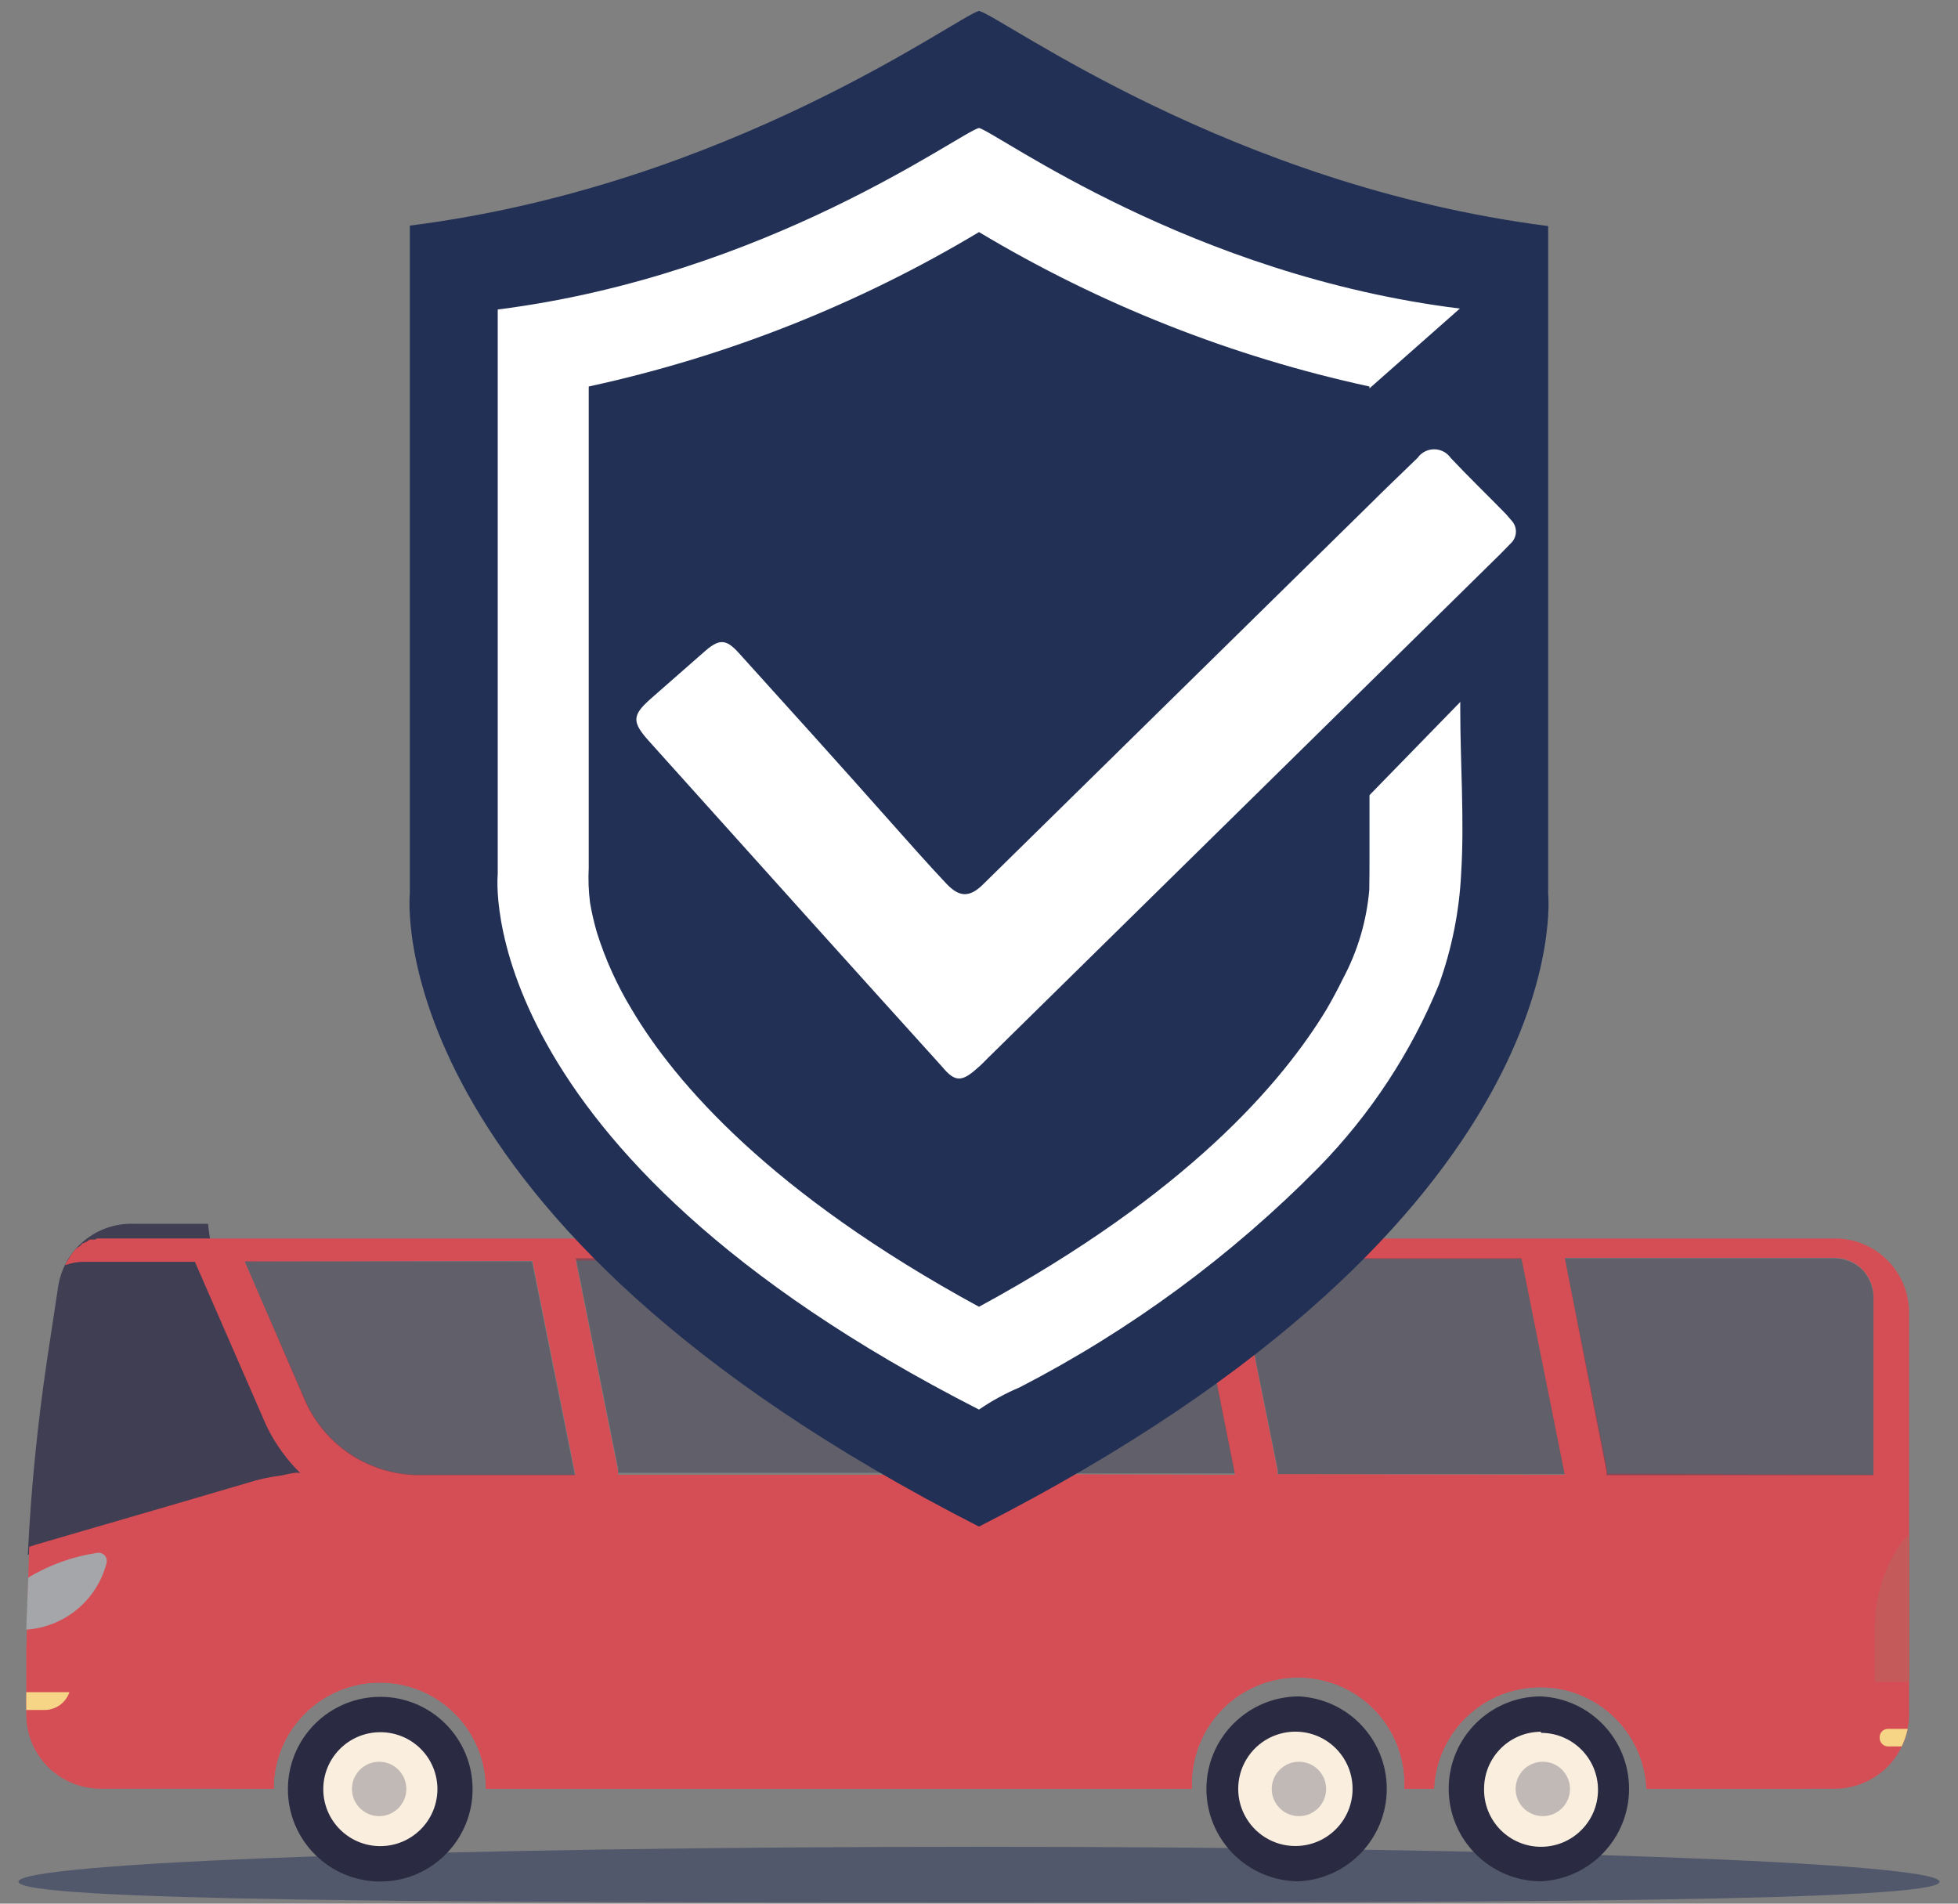
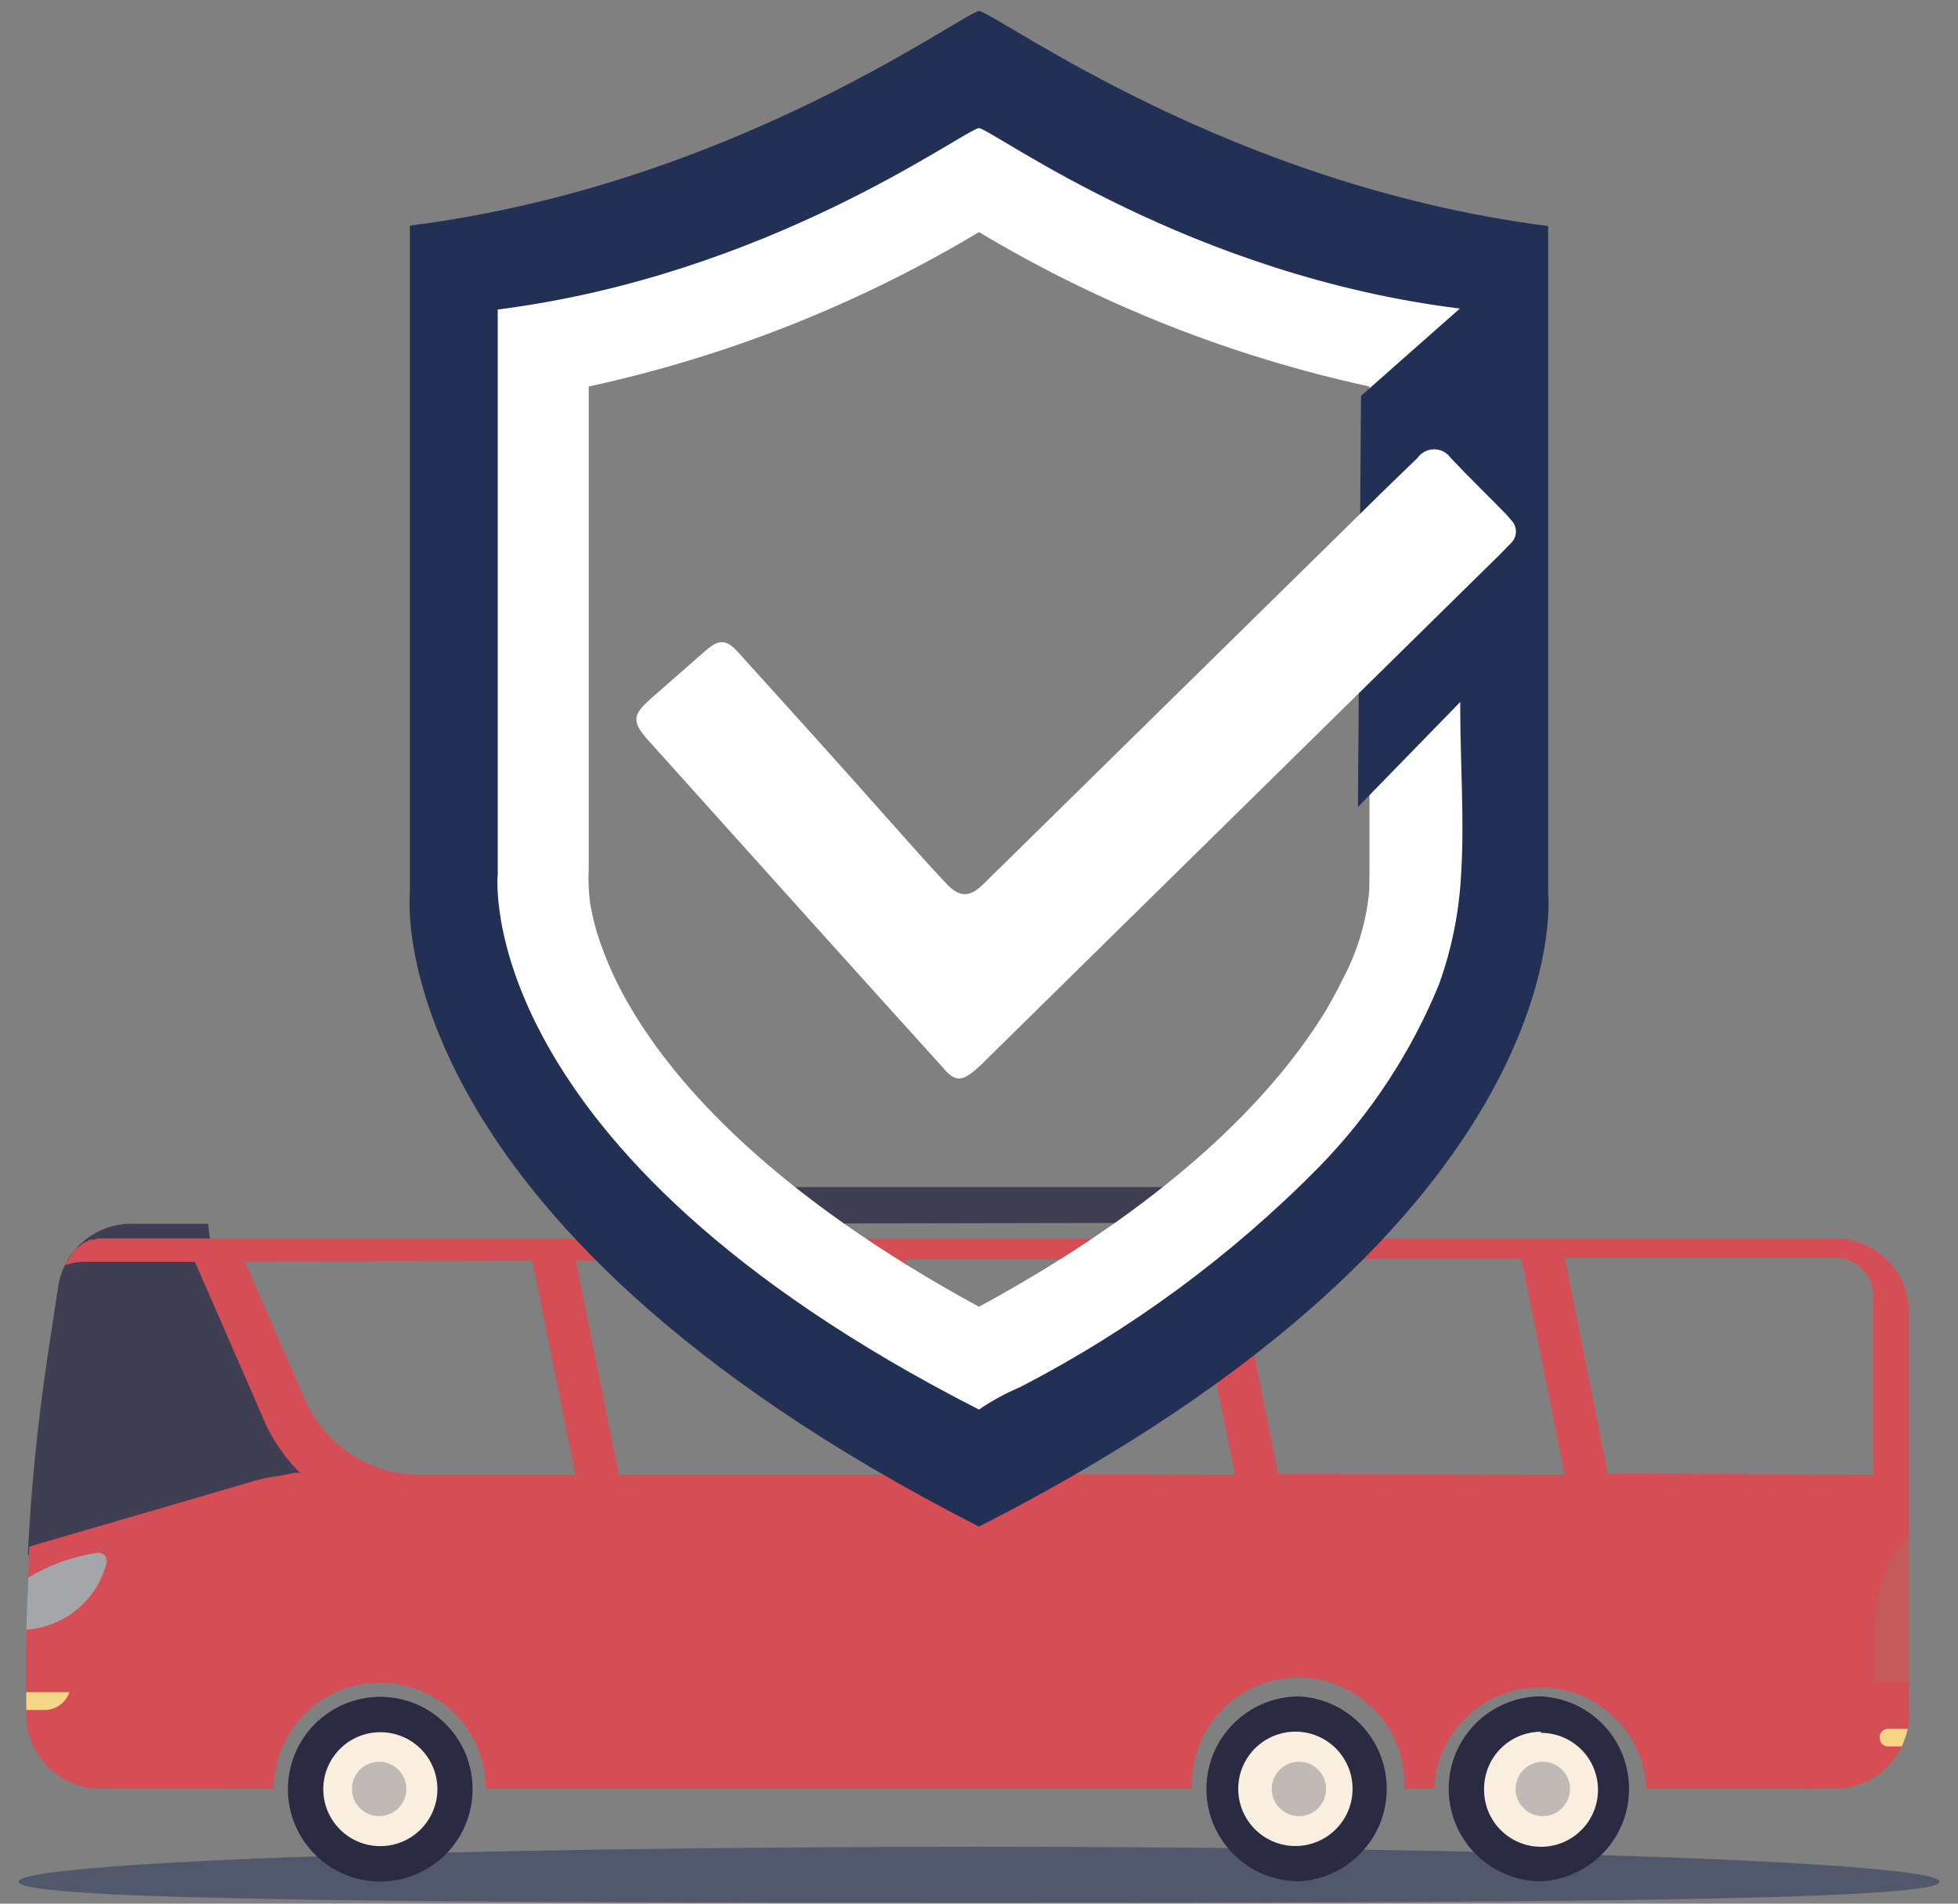
<svg xmlns="http://www.w3.org/2000/svg" width="72px" height="70px" viewBox="0 0 72 70" version="1.1">
  <rect x="0" y="0" width="72" height="70" fill="#808080" stroke="none" />
  <title>bus certification 100</title>
  <desc>Created with Sketch.</desc>
  <g id="Visual-Design-Adnroid" stroke="none" stroke-width="1" fill="none" fill-rule="evenodd">
    <g id="Covid-19---Landing" transform="translate(-32, -318)" fill-rule="nonzero">
      <g id="Group-8" transform="translate(16, 302)">
        <g id="bus-certification-100" transform="translate(16, 16)">
          <g id="Artwork_1" transform="translate(0, 43.364)">
            <path d="M71.321,25.83 C71.321,26.55 55.505,26.599 36,26.599 C16.495,26.599 0.679,26.55 0.679,25.83 C0.679,25.11 16.495,24.545 36,24.545 C55.505,24.545 71.321,25.118 71.321,25.83 Z" id="Path" fill="#223056" opacity="0.49" />
            <path d="M11.455,10.947 C10.259,11.211 9.111,11.658 8.051,12.273 L7.56,12.649 C6.48,12.76 5.42,13.018 4.41,13.418 L4.091,13.418 C3.055,13.415 2.024,13.547 1.023,13.811 C1.137,11.422 1.375,9.033 1.726,6.668 L2.144,3.911 C2.368,2.568 3.549,1.597 4.909,1.636 L7.65,1.636 C7.721,2.289 7.847,2.935 8.026,3.567 C8.218,4.125 8.442,4.672 8.697,5.204 C8.897,5.761 9.127,6.307 9.385,6.84 C10.047,7.995 10.874,9.048 11.839,9.965 C12.027,10.154 12.232,10.334 12.436,10.514 C12.183,10.636 11.929,10.775 11.675,10.915 L11.455,10.947 Z" id="Path" fill="#3F3E53" />
            <path d="M1.072,13.516 L1.317,13.435 L6.545,11.913 L9.139,11.152 C9.499,11.038 9.869,10.956 10.244,10.906 C10.383,10.906 10.964,10.71 11.062,10.825 C10.545,10.317 10.118,9.725 9.802,9.074 L7.167,3.035 L3.076,3.035 C2.847,3.035 2.62,3.077 2.405,3.158 C2.405,3.085 2.479,3.011 2.52,2.937 L2.52,2.937 C2.532,2.914 2.545,2.892 2.561,2.872 L2.561,2.872 C2.571,2.846 2.585,2.821 2.602,2.798 L2.602,2.798 C2.649,2.727 2.701,2.658 2.757,2.594 L2.757,2.594 L2.806,2.545 L2.806,2.545 L2.937,2.455 L2.937,2.455 L3.044,2.348 L3.044,2.348 L3.093,2.348 L3.093,2.348 C3.093,2.348 3.093,2.348 3.134,2.307 L3.175,2.307 L3.232,2.266 L3.297,2.217 L3.346,2.217 L3.395,2.217 L3.395,2.217 L3.445,2.217 L3.485,2.217 L3.575,2.176 L3.575,2.176 L3.657,2.176 L3.657,2.176 L3.723,2.176 L3.764,2.176 L3.837,2.176 L3.837,2.176 L3.944,2.176 L3.944,2.176 L4.017,2.176 L4.058,2.176 L4.132,2.176 L4.132,2.176 L4.246,2.176 L4.353,2.176 L4.909,2.176 L31.475,2.176 L67.475,2.176 C68.198,2.176 68.891,2.463 69.402,2.974 C69.913,3.485 70.2,4.178 70.2,4.901 L70.2,11.446 L70.2,11.446 L70.2,19.677 C70.2,20.402 69.912,21.097 69.4,21.61 C68.887,22.122 68.192,22.41 67.467,22.41 L60.545,22.41 C60.45,20.322 58.729,18.678 56.639,18.678 C54.548,18.678 52.827,20.322 52.732,22.41 L51.644,22.41 C51.709,20.972 50.98,19.613 49.744,18.874 C48.508,18.136 46.966,18.136 45.73,18.874 C44.494,19.613 43.764,20.972 43.83,22.41 L17.869,22.41 C17.869,20.255 16.122,18.507 13.966,18.507 C11.811,18.507 10.064,20.255 10.064,22.41 L3.698,22.41 C2.192,22.41 0.97,21.192 0.965,19.685 L0.965,17.395 L1.072,13.516 Z M22.729,10.865 L33.284,10.865 L31.705,2.986 L21.175,2.986 L22.721,10.694 C22.729,10.751 22.731,10.808 22.729,10.865 L22.729,10.865 Z M68.891,10.865 L68.891,10.865 L68.891,4.32 C68.893,3.941 68.744,3.577 68.477,3.308 C68.21,3.039 67.846,2.888 67.467,2.888 L57.543,2.888 L59.097,10.677 C59.105,10.726 59.105,10.776 59.097,10.825 L68.891,10.865 Z M57.535,10.865 L55.947,2.929 L45.417,2.929 L46.972,10.685 C46.975,10.737 46.975,10.789 46.972,10.841 L57.535,10.865 Z M45.409,10.865 L43.83,2.945 L33.3,2.945 L34.846,10.685 C34.85,10.734 34.85,10.784 34.846,10.833 L45.409,10.865 Z M11.225,8.116 C11.957,9.787 13.607,10.866 15.431,10.865 L21.158,10.865 L19.579,3.003 L9,3.027 L11.225,8.116 Z" id="Shape" fill="#D64E55" />
            <g id="Group" opacity="0.5" transform="translate(9, 2.455)" fill="#3F3E53">
-               <path d="M48.543,0.45 L58.467,0.45 C58.839,0.458 59.195,0.603 59.465,0.859 C59.731,1.134 59.883,1.499 59.891,1.882 L59.891,8.427 L50.073,8.427 C50.081,8.376 50.081,8.323 50.073,8.272 L48.543,0.45 Z M36.417,0.45 L46.947,0.45 L48.535,8.386 L37.988,8.386 C37.992,8.335 37.992,8.283 37.988,8.231 L36.417,0.45 Z M24.3,0.45 L34.83,0.45 L36.409,8.362 L25.863,8.362 C25.867,8.31 25.867,8.258 25.863,8.206 L24.3,0.45 Z M12.175,0.45 L22.705,0.45 L24.284,8.337 L13.729,8.337 C13.733,8.286 13.733,8.234 13.729,8.182 L12.175,0.45 Z M0,0.565 L10.563,0.565 L12.142,8.427 L6.415,8.427 C4.591,8.428 2.94,7.349 2.209,5.678 L0,0.565 Z" id="Shape" />
-             </g>
+               </g>
            <path d="M3.919,14.105 C3.569,15.476 2.377,16.466 0.965,16.56 L1.039,14.645 C1.816,14.178 2.678,13.87 3.575,13.737 C3.675,13.721 3.777,13.755 3.846,13.829 C3.915,13.903 3.942,14.007 3.919,14.105 Z" id="Path" fill="#A4A6A9" />
            <path d="M0.965,19.514 L0.965,18.859 L2.553,18.859 C2.419,19.251 2.051,19.515 1.636,19.514 L0.965,19.514 Z" id="Path" fill="#F6D587" />
            <path d="M69.423,20.209 L70.151,20.209 C70.103,20.433 70.029,20.65 69.93,20.855 L69.423,20.855 C69.257,20.851 69.124,20.718 69.12,20.553 L69.12,20.512 C69.12,20.345 69.256,20.209 69.423,20.209 L69.423,20.209 Z" id="Path" fill="#F6D587" />
            <path d="M23.883,20.219 L24.816,20.219 C24.996,20.219 25.143,20.366 25.143,20.547 C25.143,20.727 24.996,20.874 24.816,20.874 L23.883,20.874 C23.702,20.874 23.556,20.727 23.556,20.547 C23.556,20.366 23.702,20.219 23.883,20.219 Z" id="Rectangle" fill="#F6D486" transform="translate(24.349, 20.547) rotate(179.98) translate(-24.349, -20.547) " />
            <path d="M37.448,20.216 L38.381,20.216 C38.562,20.216 38.708,20.362 38.708,20.543 C38.708,20.724 38.562,20.87 38.381,20.87 L37.448,20.87 C37.268,20.87 37.121,20.724 37.121,20.543 C37.121,20.362 37.268,20.216 37.448,20.216 Z" id="Rectangle" fill="#F6D486" transform="translate(37.915, 20.543) rotate(179.98) translate(-37.915, -20.543) " />
            <path d="M24.341,1.636 L24.545,1.309 C25.368,0.578 26.45,0.21 27.548,0.286 L47.675,0.286 C49.222,0.286 50.547,0.826 50.85,1.587 L50.85,1.587" id="Path" fill="#3F3E53" />
            <circle id="Oval" fill="#FAEEDF" cx="47.765" cy="22.418" r="2.749" />
            <path d="M44.362,22.418 L44.362,22.418 C44.366,20.543 45.883,19.024 47.757,19.015 L47.757,19.015 C49.57,19.104 50.994,20.599 50.994,22.414 C50.994,24.229 49.57,25.725 47.757,25.814 L47.757,25.814 C45.884,25.809 44.366,24.292 44.362,22.418 L44.362,22.418 Z M47.765,20.315 C46.984,20.267 46.241,20.656 45.836,21.325 C45.43,21.995 45.43,22.834 45.836,23.503 C46.241,24.173 46.984,24.562 47.765,24.513 L47.765,24.513 C48.874,24.443 49.737,23.524 49.737,22.414 C49.737,21.304 48.874,20.385 47.765,20.315 Z" id="Shape" fill="#2A2A42" />
            <g id="Group" opacity="0.3" transform="translate(46.636, 21.273)" fill="#3E3E53">
              <circle id="Oval" cx="1.129" cy="1.145" r="1" />
            </g>
            <circle id="Oval" fill="#FAEEDF" cx="13.983" cy="22.426" r="2.749" />
            <path d="M10.587,22.426 L10.587,22.426 C10.587,21.526 10.945,20.662 11.582,20.025 C12.219,19.389 13.082,19.031 13.983,19.031 L13.983,19.031 C15.858,19.031 17.378,20.551 17.378,22.426 C17.378,24.302 15.858,25.822 13.983,25.822 L13.983,25.822 C12.107,25.822 10.587,24.302 10.587,22.426 Z M13.983,20.332 C12.826,20.332 11.888,21.27 11.888,22.426 C11.888,23.583 12.826,24.521 13.983,24.521 L13.983,24.521 C15.141,24.521 16.081,23.584 16.085,22.426 C16.085,21.869 15.864,21.335 15.469,20.942 C15.075,20.549 14.54,20.33 13.983,20.332 L13.983,20.332 Z" id="Shape" fill="#2A2A42" />
            <circle id="Oval" fill="#FAEEDF" cx="56.667" cy="22.41" r="2.749" />
            <path d="M53.272,22.41 C53.272,20.535 54.792,19.015 56.667,19.015 L56.667,19.015 C58.48,19.104 59.904,20.599 59.904,22.414 C59.904,24.229 58.48,25.725 56.667,25.814 L56.667,25.814 C54.791,25.809 53.272,24.287 53.272,22.41 Z M56.667,20.315 C56.112,20.315 55.579,20.536 55.186,20.929 C54.793,21.322 54.573,21.854 54.573,22.41 L54.573,22.41 C54.562,22.973 54.778,23.516 55.172,23.918 C55.566,24.319 56.105,24.546 56.667,24.545 L56.667,24.545 C57.824,24.545 58.762,23.608 58.762,22.451 C58.762,21.294 57.824,20.356 56.667,20.356 L56.667,20.315 Z" id="Shape" fill="#2A2A42" />
            <g id="Group" opacity="0.3" transform="translate(55.636, 21.273)" fill="#3E3E53">
              <circle id="Oval" cx="1.096" cy="1.145" r="1" />
            </g>
            <g id="Group" opacity="0.3" transform="translate(13.091, 21.273)" fill="#3E3E53">
              <circle id="Oval" cx="0.851" cy="1.145" r="1" />
            </g>
            <path d="M8.182,22.426 C10.882,17.82 13.909,15.734 16.486,14.752 C23.965,11.954 27.671,18.524 40.385,17.435 C50.85,16.535 60.243,11.078 62.943,14.105 C64.396,15.848 65.451,17.886 66.035,20.078 L66.183,20.774 C66.289,21.315 66.368,21.861 66.42,22.41 L60.545,22.41 C60.45,20.322 58.729,18.678 56.639,18.678 C54.548,18.678 52.827,20.322 52.732,22.41 L51.644,22.41 C51.709,20.972 50.98,19.613 49.744,18.874 C48.508,18.136 46.966,18.136 45.73,18.874 C44.494,19.613 43.764,20.972 43.83,22.41 L17.869,22.41 C17.869,20.255 16.122,18.507 13.966,18.507 C11.811,18.507 10.064,20.255 10.064,22.41 L8.182,22.41 L8.182,22.426 Z" id="Path" fill="#D64E55" />
            <path d="M69.856,13.459 C69.939,13.31 70.057,13.184 70.2,13.091 L70.2,18.483 L68.94,18.483 L68.94,16.454 C68.939,15.386 69.258,14.343 69.856,13.459 L69.856,13.459 Z" id="Path" fill="#C55A5A" />
          </g>
-           <polygon id="Path" fill="#223056" points="19.358 13.271 19.358 31.467 21.305 37.383 29.373 46.375 35.116 49.672 43.421 45.884 51.357 35.566 52.094 28.268 51.48 13.271 35.722 6.554" />
          <path d="M56.929,32.858 L56.929,8.313 C45.188,6.807 36.859,0.614 36,0.401 C35.182,0.614 26.82,6.807 15.071,8.296 L15.071,32.842 C15.071,32.842 13.795,44.82 36,56.135 C58.214,44.82 56.929,32.858 56.929,32.858 Z M51.104,38.749 C49.214,41.932 45.065,46.735 36,51.668 C26.943,46.759 22.786,41.932 20.896,38.749 C19.006,35.566 19.006,33.586 19.006,33.235 L19.047,32.956 L19.047,32.776 L19.047,11.643 C25.027,10.337 30.754,8.062 36,4.909 C41.256,8.055 46.991,10.321 52.977,11.618 L52.977,33.153 L52.977,33.243 C52.994,33.635 52.904,35.705 51.104,38.749 Z" id="Shape" fill="#223056" />
          <path d="M53.697,26.075 L53.697,11.348 C43.765,10.121 36.72,4.909 36,4.705 C35.28,4.885 28.235,10.121 18.303,11.381 L18.303,32.146 C18.303,32.146 17.223,42.259 36,51.832 C36.47,51.509 36.972,51.235 37.497,51.014 C41.574,48.91 45.291,46.174 48.51,42.905 C50.394,40.975 51.889,38.7 52.912,36.205 C53.387,34.889 53.663,33.51 53.73,32.114 C53.853,30.142 53.697,28.08 53.697,26.075 Z M50.351,32.727 C50.252,33.873 49.92,34.986 49.377,36 C49.189,36.385 48.985,36.761 48.772,37.129 C47.135,39.821 43.666,43.887 36,48.052 C28.342,43.887 24.832,39.821 23.236,37.129 C22.696,36.24 22.265,35.29 21.952,34.298 C21.847,33.938 21.762,33.572 21.698,33.202 C21.643,32.773 21.627,32.341 21.649,31.909 L21.649,14.212 C26.71,13.114 31.558,11.196 36,8.534 C40.445,11.197 45.295,13.115 50.359,14.212 L50.359,31.606 C50.359,31.966 50.359,32.326 50.351,32.727 Z" id="Shape" fill="#FFFFFF" />
          <polygon id="Path" fill="#223056" points="50.048 14.555 54.254 10.841 54.254 25.241 49.934 29.675" />
          <path d="M55.579,19.137 C55.799,19.366 55.799,19.727 55.579,19.955 L55.162,20.381 L49.132,26.313 L36.327,38.905 C36.196,39.035 36.074,39.166 35.935,39.281 C35.37,39.788 35.116,39.796 34.65,39.232 C33.014,37.424 31.377,35.607 29.741,33.791 L23.858,27.245 C23.236,26.55 23.236,26.305 23.932,25.691 L25.863,23.997 C26.427,23.49 26.681,23.474 27.155,23.997 C29.013,26.051 30.854,28.088 32.711,30.183 C33.398,30.952 34.085,31.737 34.797,32.49 C35.288,33.014 35.673,33.005 36.18,32.49 L50.335,18.581 C50.924,17.992 51.529,17.419 52.126,16.838 C52.266,16.639 52.493,16.521 52.736,16.521 C52.979,16.521 53.206,16.639 53.345,16.838 C54.008,17.542 54.704,18.213 55.383,18.908 L55.579,19.137 Z" id="Path" fill="#FFFFFF" />
        </g>
      </g>
    </g>
  </g>
</svg>